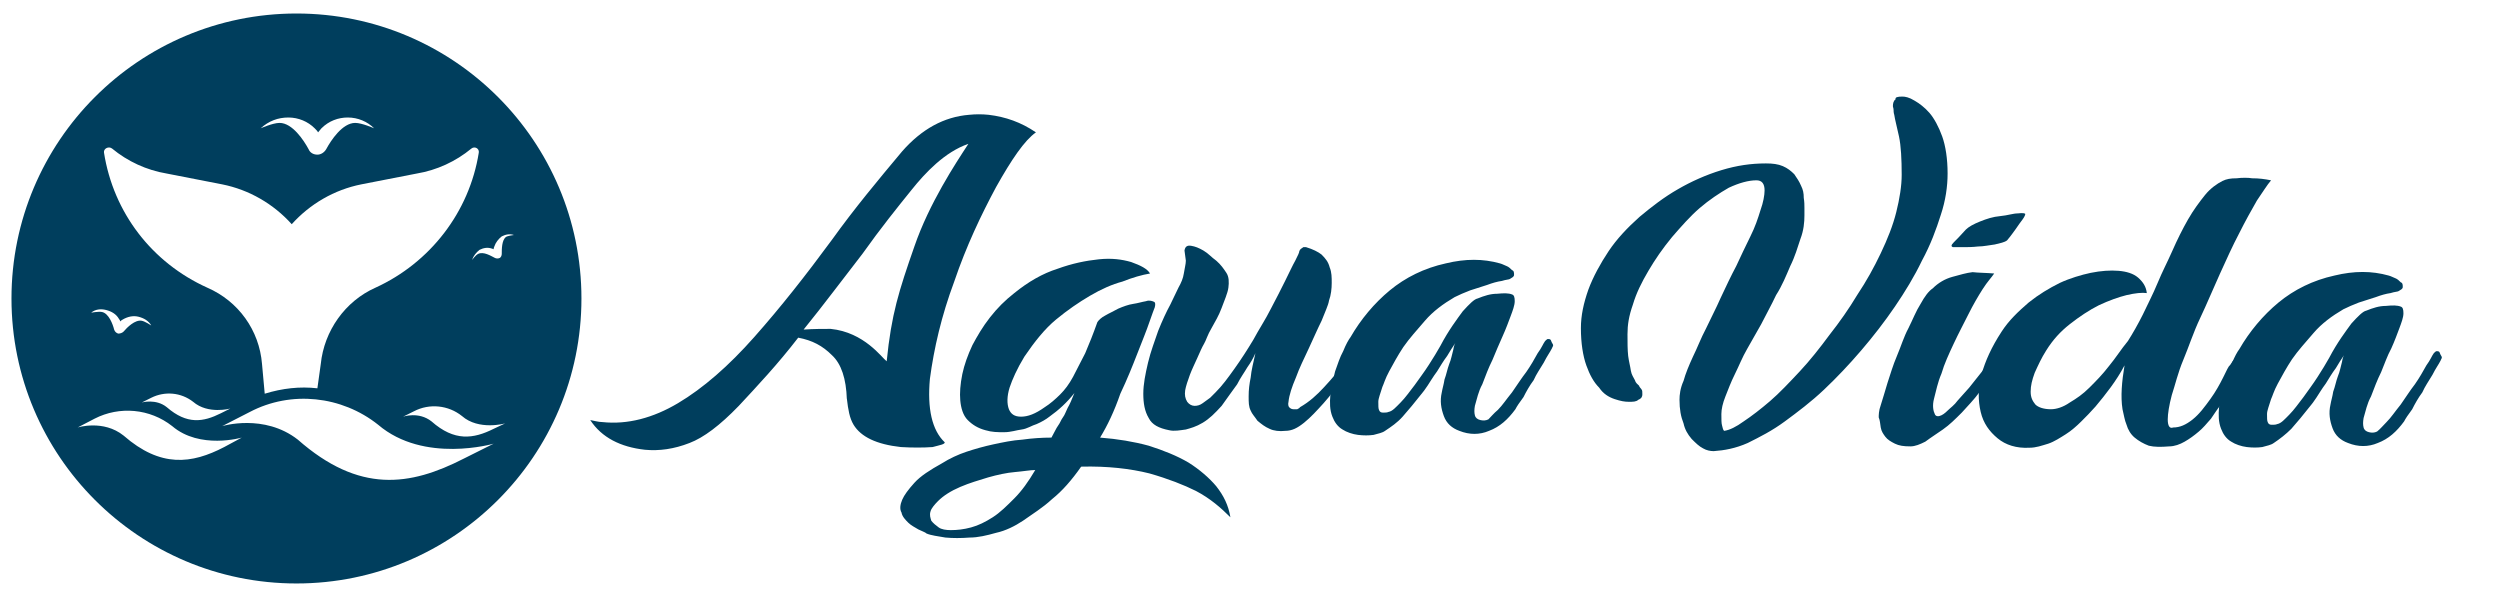
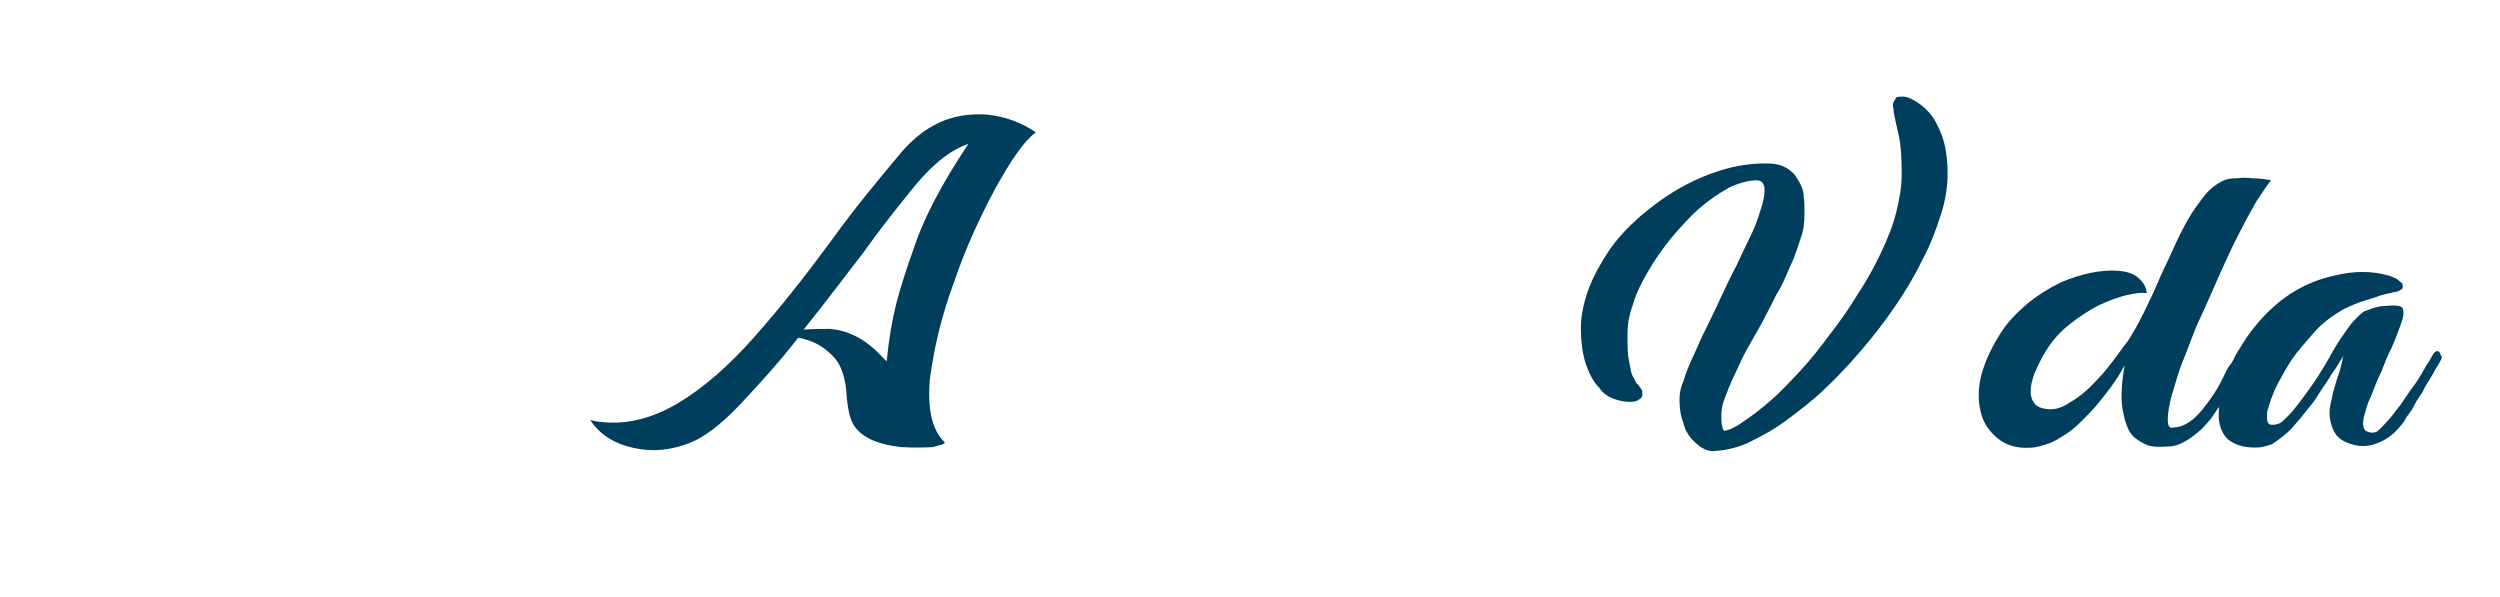
<svg xmlns="http://www.w3.org/2000/svg" version="1.1" id="Layer_1" x="0px" y="0px" viewBox="0 0 370.2 88.4" style="enable-background:new 0 0 370.2 88.4;" xml:space="preserve">
  <style type="text/css">
	.st0{fill:#003e5d;}
</style>
-   <path class="st0" d="M43.9,2C20.6,2,1.7,20.9,1.7,44.2s18.9,42.2,42.2,42.2s42.2-18.9,42.2-42.2C86.1,20.9,67.2,2,43.9,2z   M42.7,17.4c1.5,0,2.9,0.6,3.9,1.6c0.2,0.2,0.4,0.4,0.5,0.6c0.2-0.2,0.3-0.4,0.5-0.6c1.1-1.1,2.5-1.6,3.9-1.6c1.5,0,2.9,0.6,3.9,1.6  c0,0-1.8-0.8-2.8-0.8c-1.9,0-3.6,2.6-4.3,3.9c-0.3,0.5-0.8,0.8-1.3,0.8c-0.6,0-1.1-0.3-1.3-0.8c-0.7-1.3-2.4-3.9-4.3-3.9  c-1,0-2.8,0.8-2.8,0.8C39.8,17.9,41.2,17.4,42.7,17.4z M16.6,22c2.3,1.9,5.1,3.2,8.1,3.7l8.2,1.6c4,0.8,7.6,2.9,10.3,5.9  c2.7-3,6.3-5.1,10.3-5.9l8.2-1.6c3-0.5,5.8-1.8,8.1-3.7c0.5-0.4,1.2,0,1.1,0.6c-1.4,8.8-7.2,16.3-15.3,20c-4.5,2-7.6,6.4-8.1,11.3  L47,57.5c-2.6-0.3-5.2,0-7.8,0.8l-0.4-4.4c-0.4-5-3.5-9.3-8.1-11.3c-8.2-3.7-13.9-11.1-15.3-20C15.3,22,16.1,21.6,16.6,22z   M34.1,60.5l-1.4,0.7c-2.6,1.3-5,1.7-8-0.9C23.1,59,21,59.6,21,59.6l1.4-0.7c2-1,4.4-0.8,6.2,0.6C30.8,61.4,34.1,60.5,34.1,60.5z   M15.7,45.9c0.8,0.2,1.5,0.6,1.9,1.3c0.1,0.1,0.2,0.3,0.2,0.4c0.1-0.1,0.2-0.2,0.4-0.3c0.7-0.4,1.5-0.6,2.3-0.4  c0.8,0.2,1.5,0.6,1.9,1.3c0,0-0.9-0.6-1.4-0.7c-1-0.2-2.2,1-2.7,1.6c-0.2,0.2-0.5,0.3-0.8,0.3c-0.3-0.1-0.5-0.3-0.6-0.6  c-0.2-0.8-0.8-2.4-1.8-2.6c-0.5-0.1-1.6,0.1-1.6,0.1C14.1,45.8,14.9,45.7,15.7,45.9z M33.2,66.2c-4.8,2.5-9.4,3.1-14.9-1.7  c-3-2.4-6.8-1.2-6.8-1.2L14,62c3.7-1.9,8.2-1.5,11.5,1.1c4.1,3.5,10.3,1.7,10.3,1.7L33.2,66.2z M68.7,67.9c-8,4.1-15.5,5.2-24.6-2.8  c-5-3.9-11.2-2-11.2-2L37,61c6.1-3.2,13.6-2.4,19,1.9c6.8,5.8,17.1,2.8,17.1,2.8S68.7,67.9,68.7,67.9z M73.1,63.5  c-3,1.5-5.8,1.9-9.2-1.1c-1.9-1.5-4.2-0.7-4.2-0.7l1.6-0.8c2.3-1.2,5.1-0.9,7.1,0.7c2.5,2.2,6.4,1.1,6.4,1.1L73.1,63.5z M74.3,37.6  c0,0.2-0.1,0.5-0.3,0.6c-0.2,0.1-0.5,0.1-0.7,0c-0.6-0.3-1.7-1-2.5-0.6c-0.4,0.2-0.9,0.9-0.9,0.9c0.2-0.6,0.6-1.1,1.1-1.5  c0.6-0.3,1.2-0.4,1.8-0.2c0.1,0,0.2,0.1,0.3,0.1c0-0.1,0-0.2,0.1-0.4c0.2-0.6,0.6-1.1,1.1-1.5c0.6-0.3,1.2-0.4,1.8-0.2  c0,0-0.9,0.1-1.2,0.3C74.3,35.6,74.3,36.9,74.3,37.6z" />
-   <path class="st0" d="M180.1,72c-1-1.2-2.5-2.5-4.1-3.5c-1.7-1-3.7-1.8-5.9-2.5c-2.2-0.6-4.6-1-7.2-1.2v0c1.1-1.8,2.1-3.9,3-6.5  c1-2.1,1.8-4.1,2.5-5.9s1.4-3.5,1.8-4.7c0.4-1.2,0.7-1.9,0.8-2.2c0.1-0.4,0.1-0.7-0.1-0.8s-0.7-0.3-1.2-0.1  c-0.6,0.1-1.2,0.3-1.9,0.4s-1.5,0.4-2.2,0.7c-0.7,0.4-1.4,0.7-1.9,1c-0.6,0.3-1,0.7-1.2,1c-0.6,1.7-1.2,3.2-1.8,4.6  c-0.6,1.2-1.2,2.3-1.8,3.5c-0.6,1.1-1.2,1.9-1.9,2.6s-1.5,1.4-2.3,1.9c-1.4,1-2.5,1.4-3.5,1.4c-1,0-1.5-0.4-1.8-1.1  c-0.3-0.8-0.3-1.9,0.1-3.2c0.4-1.2,1.1-2.8,2.2-4.6c1.5-2.2,3-4.1,4.7-5.5c1.7-1.4,3.3-2.5,5-3.5s3.3-1.7,4.8-2.1  c1.5-0.6,2.9-1,4.1-1.2c-0.4-0.7-1.4-1.2-2.8-1.7c-1.4-0.4-2.9-0.6-4.8-0.4s-3.9,0.6-6.1,1.4c-2.2,0.7-4.3,1.9-6.4,3.6  c-1.4,1.1-2.5,2.2-3.6,3.6s-1.9,2.8-2.6,4.1c-0.7,1.5-1.2,2.9-1.5,4.3c-0.3,1.5-0.4,2.8-0.3,3.9s0.4,2.2,1.1,2.9s1.5,1.2,2.6,1.5  c1,0.3,1.8,0.3,2.8,0.3c1,0,1.8-0.3,2.6-0.4c0.8-0.1,1.5-0.6,2.2-0.8c0.7-0.3,1.4-0.7,1.9-1.1c1.4-1,2.6-2.1,3.7-3.5  c-0.4,1-0.7,1.7-1,2.2c-0.3,0.6-0.4,1-0.7,1.4c-0.3,0.4-0.4,0.8-0.7,1.2c-0.3,0.4-0.6,1.1-1,1.8c-1.4,0-2.9,0.1-4.3,0.3  c-1.5,0.1-2.9,0.4-4.3,0.7c-1.4,0.3-2.8,0.7-4,1.1c-1.2,0.4-2.5,1-3.6,1.7c-1.8,1-3.2,1.9-4.1,2.9s-1.5,1.8-1.8,2.5  c-0.3,0.7-0.4,1.4-0.1,1.9c0.1,0.6,0.6,1.1,1,1.5c0.4,0.4,1,0.7,1.5,1c0.6,0.3,1,0.4,1.2,0.6c0.7,0.3,1.7,0.4,2.8,0.6  c1.1,0.1,2.3,0.1,3.6,0c1.2,0,2.5-0.3,3.9-0.7c1.4-0.3,2.8-1,4-1.8c1.4-1,2.9-1.9,4.3-3.2c1.5-1.2,2.9-2.8,4.3-4.8  c3.9-0.1,7.3,0.3,10.1,1c2.8,0.8,5.1,1.7,6.9,2.6c2.1,1.1,3.7,2.5,5.1,3.9C181.9,74.8,181.2,73.4,180.1,72z M150.2,73.8  c-1.1,1.1-2.1,2.1-3.2,2.8c-1.1,0.7-2.1,1.2-3.2,1.5c-1.1,0.3-2.1,0.4-3,0.4h0h0l0,0c-0.7,0-1.4-0.1-1.8-0.4c-0.4-0.3-0.8-0.6-1.1-1  c-0.1-0.4-0.3-0.8-0.1-1.4c0.1-0.4,0.6-1,1.1-1.5c0.8-0.8,1.9-1.5,3.3-2.1c1.4-0.6,2.8-1,4.1-1.4c1.4-0.4,2.8-0.7,4-0.8  c1.2-0.1,2.3-0.3,3-0.3C152.3,71.3,151.3,72.7,150.2,73.8z" />
-   <path class="st0" d="M175.4,37.1c0.1-0.6,0.4-0.8,1-0.7c0.6,0.1,1.1,0.3,1.8,0.7c0.7,0.4,1.2,1,1.9,1.5c0.7,0.6,1.1,1.2,1.5,1.8  c0.4,0.6,0.4,1.4,0.3,2.2s-0.6,1.9-1,3c-0.4,1.1-1,2.1-1.5,3c-0.6,1-0.8,1.8-1.1,2.3s-0.6,1.2-1,2.1s-0.8,1.7-1.1,2.5  s-0.6,1.7-0.7,2.3c-0.1,0.7,0,1.2,0.3,1.7c0.3,0.4,0.7,0.6,1.1,0.6c0.4,0,0.8-0.1,1.2-0.4c0.4-0.3,0.8-0.6,1.1-0.8l0.8-0.8  c1-1,1.8-2.1,2.8-3.5s1.9-2.8,2.8-4.3c0.8-1.5,1.8-3,2.6-4.6c0.8-1.5,1.5-2.9,2.1-4.1c0.6-1.2,1.1-2.3,1.5-3  c0.4-0.8,0.6-1.2,0.6-1.4c0.1-0.3,0.3-0.4,0.6-0.6h0.4c1,0.3,1.8,0.7,2.3,1.1c0.6,0.6,1,1.1,1.2,1.9c0.3,0.7,0.3,1.5,0.3,2.3  c0,0.8-0.1,1.8-0.4,2.6c-0.1,0.7-0.6,1.7-1.1,3c-0.6,1.2-1.2,2.6-1.9,4.1c-0.7,1.5-1.4,2.9-1.9,4.3c-0.6,1.4-1,2.6-1.1,3.6  c-0.1,0.4,0,0.7,0.1,0.8c0.1,0.1,0.3,0.3,0.6,0.3h0.6c0.1-0.1,0.3-0.1,0.4-0.3c1.4-0.8,2.5-1.8,3.6-3c1.1-1.2,2.1-2.3,2.8-3.5  c0.8-1.1,1.4-2.1,1.9-2.9c0.4-0.8,0.7-1.2,0.8-1.4c0.3-0.4,0.6-0.7,1-0.7c0.1,0,0.3,0.1,0.3,0.4v0.4c-0.3,0.8-0.8,1.8-1.5,2.9  s-1.5,2.3-2.5,3.6c-1,1.2-1.9,2.5-2.9,3.6c-1,1.1-1.9,2.1-2.9,2.9c-1,0.8-1.8,1.2-2.8,1.2c-0.8,0.1-1.7,0-2.3-0.3  c-0.7-0.3-1.2-0.7-1.8-1.2c-0.4-0.6-0.8-1-1-1.5c-0.3-0.6-0.3-1.2-0.3-2.1c0-1,0.1-1.8,0.3-2.8c0.1-1.1,0.4-2.2,0.7-3.6  c-0.3,0.7-0.7,1.4-1.2,2.1c-0.4,0.7-1,1.5-1.5,2.5c-0.7,1-1.4,1.9-2.3,3.2c-1,1.1-1.8,1.9-2.8,2.5c-1,0.6-1.8,0.8-2.5,1  c-0.8,0.1-1.7,0.3-2.5,0.1c-1.5-0.3-2.5-0.8-3-1.8c-0.6-1-0.8-2.2-0.8-3.6s0.3-2.9,0.7-4.6c0.4-1.7,1-3.2,1.5-4.7  c0.6-1.5,1.2-2.8,1.8-3.9l1.2-2.5c0.4-0.7,0.7-1.4,0.8-2.1c0.1-0.7,0.3-1.4,0.3-1.9L175.4,37.1L175.4,37.1z" />
-   <path class="st0" d="M221.8,60.7c0.7-0.7,1.2-1.5,2.1-2.6c0.7-1,1.4-2.1,2.1-3c0.7-1,1.2-1.9,1.7-2.8c0.6-0.8,0.8-1.4,1.1-1.8  c0.1-0.1,0.3-0.3,0.4-0.3c0.1,0,0.3,0,0.4,0.1s0.1,0.3,0.3,0.6s0,0.4-0.1,0.7c-0.3,0.6-0.7,1.1-1.2,2.1c-0.6,1-1.1,1.7-1.5,2.6  c-0.6,0.8-1.1,1.7-1.5,2.5c-0.6,0.8-1,1.4-1.2,1.8c-1.1,1.5-2.3,2.6-3.9,3.2c-1.4,0.6-2.9,0.6-4.4,0c-1.1-0.4-1.9-1.1-2.3-2.2  c-0.4-1.1-0.6-2.2-0.3-3.5c0.1-0.6,0.3-1.2,0.4-1.9c0.3-0.8,0.4-1.5,0.7-2.3c0.3-0.7,0.4-1.4,0.6-2.1c0.1-0.7,0.3-1,0.3-1  c-0.4,0.6-0.8,1.2-1.2,1.9c-0.6,0.8-1,1.5-1.5,2.3c-0.6,0.8-1,1.5-1.4,2.1c-0.4,0.6-0.7,1-0.8,1.1c-1.1,1.4-2.1,2.6-2.9,3.5  s-1.7,1.5-2.6,2.1c-0.4,0.3-1,0.4-1.7,0.6c-0.7,0.1-1.5,0.1-2.3,0c-0.8-0.1-1.7-0.4-2.3-0.8c-0.7-0.4-1.2-1.1-1.5-1.9  c-0.4-1-0.4-2.1-0.3-3.2c0.1-1.1,0.4-2.3,0.7-3.5c0.4-1.1,0.7-2.1,1.2-3c0.4-1,0.8-1.7,1.1-2.1c1.5-2.6,3.5-5,5.8-6.9  c2.3-1.9,5.1-3.3,8.3-4c2.9-0.7,5.5-0.7,8,0c0.4,0.1,0.7,0.3,1,0.4c0.3,0.1,0.6,0.4,0.8,0.6c0.3,0.1,0.3,0.4,0.3,0.7  s-0.3,0.4-0.6,0.6c-0.1,0.1-0.6,0.1-1.2,0.3c-0.7,0.1-1.4,0.3-2.2,0.6l-2.5,0.8c-0.8,0.3-1.7,0.7-2.3,1c-1.7,1-3.2,2.1-4.4,3.5  s-2.3,2.6-3.2,3.9c-0.8,1.2-1.5,2.5-2.1,3.6c-0.6,1.1-0.8,1.9-1,2.3c-0.3,1-0.6,1.7-0.6,2.2c0,0.6,0,1,0.1,1.2  c0.1,0.3,0.3,0.4,0.6,0.4s0.6,0,0.8-0.1c0.6-0.1,1.1-0.7,1.8-1.4c0.7-0.7,1.4-1.7,2.1-2.6c0.7-1,1.4-1.9,2.1-3  c0.7-1.1,1.2-1.9,1.7-2.8c1.2-2.3,2.5-4,3.3-5.1c1-1.1,1.7-1.8,2.2-1.9c1-0.4,1.9-0.7,2.9-0.7c1-0.1,1.7-0.1,2.2,0.1  c0.3,0.1,0.4,0.4,0.4,1c0,0.6-0.3,1.4-0.6,2.2c-0.3,0.8-0.7,1.9-1.2,3s-1,2.3-1.5,3.5c-0.6,1.2-1,2.3-1.5,3.6  c-0.6,1.1-0.8,2.2-1.1,3.2c-0.1,0.6-0.1,1,0,1.4c0.1,0.4,0.4,0.6,0.8,0.7c0.4,0.1,0.8,0.1,1.2-0.1C220.8,61.7,221.2,61.2,221.8,60.7  L221.8,60.7z M295.3,40.5c-0.4,0.6-1,1.2-1.7,2.3s-1.4,2.3-2.1,3.7c-0.7,1.4-1.5,2.9-2.2,4.4c-0.7,1.5-1.4,3-1.8,4.4  c-0.6,1.4-0.8,2.6-1.1,3.7c-0.3,1.1-0.1,1.9,0.1,2.3c0.1,0.3,0.4,0.4,0.7,0.3c0.4-0.1,0.8-0.4,1.2-0.8c0.4-0.4,1-0.8,1.5-1.5  c0.6-0.7,1.1-1.2,1.7-1.9c1.2-1.5,2.8-3.5,4.3-5.5c0.1-0.1,0.3-0.1,0.3-0.3c0.3-0.1,0.4-0.3,0.6-0.3s0.3,0.1,0.3,0.3V52  c-0.4,1-1,1.9-1.7,2.9c-0.7,1.1-1.5,2.1-2.3,3.2s-1.8,2.1-2.6,3c-1,1-1.8,1.8-2.8,2.5c-1,0.7-1.8,1.2-2.6,1.8  c-0.8,0.4-1.5,0.7-2.2,0.7c-1,0-1.7-0.1-2.3-0.4c-0.6-0.3-1.1-0.6-1.4-1c-0.3-0.4-0.6-0.8-0.7-1.4s-0.1-1-0.3-1.5c0-0.3,0-1,0.3-1.8  c0.3-1,0.6-1.9,1-3.3c0.4-1.2,0.8-2.6,1.4-4s1-2.8,1.7-4.1c0.7-1.4,1.1-2.5,1.8-3.6c0.6-1.1,1.2-1.9,1.8-2.3  c0.8-0.8,1.8-1.4,2.9-1.7c1.1-0.3,2.1-0.6,3-0.7C292.9,40.4,294.2,40.4,295.3,40.5z M297.2,35.6c-0.4,0.3-1,0.4-1.8,0.6  c-0.8,0.1-1.7,0.3-2.5,0.3c-0.8,0.1-1.7,0.1-2.3,0.1h-1.4c-0.3-0.1-0.3-0.3,0.1-0.7c0.4-0.4,1-1,1.8-1.9c0.4-0.4,1.1-0.8,2.1-1.2  c1-0.4,1.9-0.7,3-0.8s1.9-0.4,2.6-0.4c0.8-0.1,1.1,0,1.1,0.1s-0.1,0.4-0.4,0.8s-0.6,0.8-1,1.4C298.2,34.3,297.8,34.9,297.2,35.6z" />
  <path class="st0" d="M317.9,43.4c-0.7-0.1-1.7,0-3,0.3c-1.2,0.3-2.6,0.8-4.1,1.5c-1.4,0.7-2.9,1.7-4.3,2.8c-1.4,1.1-2.5,2.3-3.5,3.9  c-0.7,1.1-1.2,2.2-1.7,3.3c-0.4,1.1-0.6,1.9-0.6,2.8s0.3,1.4,0.7,1.9c0.4,0.4,1.2,0.7,2.3,0.7c0.8,0,1.8-0.3,2.8-1  c1-0.6,1.9-1.2,2.9-2.2c1-1,1.9-1.9,2.9-3.2c1-1.2,1.8-2.5,2.8-3.7c0.7-1.1,1.5-2.5,2.2-3.9c0.7-1.5,1.5-3,2.2-4.7s1.5-3.2,2.2-4.8  s1.5-3.2,2.3-4.6c0.8-1.4,1.7-2.6,2.5-3.6c0.8-1,1.8-1.7,2.6-2.1c0.6-0.3,1.2-0.4,2.1-0.4c0.8-0.1,1.7-0.1,2.3,0  c1,0,1.8,0.1,2.8,0.3c-0.6,0.7-1.2,1.7-2.1,3c-0.8,1.4-1.7,3-2.6,4.8c-1,1.9-1.9,3.9-2.9,6.1c-1,2.2-1.9,4.4-2.9,6.5  c-1,2.1-1.7,4.3-2.5,6.2s-1.2,3.7-1.7,5.2c-0.4,1.5-0.6,2.8-0.6,3.6c0,1,0.3,1.4,0.8,1.2c1,0,1.9-0.4,2.9-1.2c1-0.8,1.8-1.9,2.6-3  c0.8-1.1,1.4-2.2,1.9-3.2s0.8-1.7,1-1.8c0.3-0.4,0.4-0.7,0.6-0.8c0.1-0.1,0.4-0.1,0.7-0.1c0.3,0.1,0.4,0.3,0.4,0.6  c0,0.1,0,0.3-0.1,0.4c-0.8,2.1-1.8,4-2.9,5.7c-0.6,0.7-1,1.4-1.5,2.1c-0.6,0.7-1.2,1.4-1.8,1.9c-0.7,0.6-1.4,1.1-2.1,1.5  s-1.5,0.7-2.3,0.7c-1.2,0.1-2.2,0.1-3-0.1c-0.8-0.3-1.5-0.7-2.1-1.2s-1-1.2-1.2-1.9c-0.3-0.7-0.4-1.5-0.6-2.3  c-0.3-1.9-0.1-4.1,0.3-6.5c-1.2,2.3-2.8,4.3-4.3,6.1c-0.7,0.8-1.4,1.5-2.1,2.2c-0.7,0.7-1.5,1.4-2.3,1.9s-1.7,1.1-2.6,1.4  c-1,0.3-1.8,0.6-2.8,0.6c-1.9,0.1-3.5-0.4-4.7-1.4c-1.2-1-2.1-2.2-2.5-3.9s-0.4-3.5,0.1-5.5c0.6-2.1,1.5-4.1,3-6.4  c1.1-1.7,2.5-3,4-4.3c1.5-1.2,3-2.1,4.6-2.9c1.5-0.7,3.2-1.2,4.6-1.5c1.5-0.3,2.9-0.4,4.1-0.3c1.2,0.1,2.2,0.4,2.9,1  C317.4,41.8,317.8,42.5,317.9,43.4L317.9,43.4z" />
  <path class="st0" d="M353.4,62.5c0.7-0.7,1.2-1.5,2.1-2.6c0.7-1,1.4-2.1,2.1-3c0.7-1,1.2-1.9,1.7-2.8c0.6-0.8,0.8-1.4,1.1-1.8  c0.1-0.1,0.3-0.3,0.4-0.3c0.1,0,0.3,0,0.4,0.1c0.1,0.1,0.1,0.3,0.3,0.6s0,0.4-0.1,0.7c-0.3,0.6-0.7,1.1-1.2,2.1  c-0.6,1-1.1,1.7-1.5,2.6c-0.6,0.8-1.1,1.7-1.5,2.5c-0.6,0.8-1,1.4-1.2,1.8c-1.1,1.5-2.3,2.6-3.9,3.2c-1.4,0.6-2.9,0.6-4.4,0  c-1.1-0.4-1.9-1.1-2.3-2.2c-0.4-1.1-0.6-2.2-0.3-3.5c0.1-0.6,0.3-1.2,0.4-1.9c0.3-0.8,0.4-1.5,0.7-2.3c0.3-0.7,0.4-1.4,0.6-2.1  c0.1-0.7,0.3-1,0.3-1c-0.4,0.6-0.8,1.2-1.2,1.9c-0.6,0.8-1,1.5-1.5,2.3c-0.6,0.8-1,1.5-1.4,2.1c-0.4,0.6-0.7,1-0.8,1.1  c-1.1,1.4-2.1,2.6-2.9,3.5c-0.8,0.8-1.7,1.5-2.6,2.1c-0.4,0.3-1,0.4-1.7,0.6c-0.7,0.1-1.5,0.1-2.3,0c-0.8-0.1-1.7-0.4-2.3-0.8  c-0.7-0.4-1.2-1.1-1.5-1.9c-0.4-1-0.4-2.1-0.3-3.2s0.4-2.3,0.7-3.5c0.4-1.1,0.7-2.1,1.2-3c0.4-1,0.8-1.7,1.1-2.1  c1.5-2.6,3.5-5,5.8-6.9s5.1-3.3,8.3-4c2.9-0.7,5.5-0.7,8,0c0.4,0.1,0.7,0.3,1,0.4c0.3,0.1,0.6,0.4,0.8,0.6c0.3,0.1,0.3,0.4,0.3,0.7  s-0.3,0.4-0.6,0.6c-0.1,0.1-0.6,0.1-1.2,0.3c-0.7,0.1-1.4,0.3-2.2,0.6l-2.5,0.8c-0.8,0.3-1.7,0.7-2.3,1c-1.7,1-3.2,2.1-4.4,3.5  c-1.2,1.4-2.3,2.6-3.2,3.9c-0.8,1.2-1.5,2.5-2.1,3.6c-0.6,1.1-0.8,1.9-1,2.3c-0.3,1-0.6,1.7-0.6,2.2c0,0.6,0,1,0.1,1.2  c0.1,0.3,0.3,0.4,0.6,0.4s0.6,0,0.8-0.1c0.6-0.1,1.1-0.7,1.8-1.4c0.7-0.7,1.4-1.7,2.1-2.6c0.7-1,1.4-1.9,2.1-3s1.2-1.9,1.7-2.8  c1.2-2.3,2.5-4,3.3-5.1c1-1.1,1.7-1.8,2.2-1.9c1-0.4,1.9-0.7,2.9-0.7c1-0.1,1.7-0.1,2.2,0.1c0.3,0.1,0.4,0.4,0.4,1  c0,0.6-0.3,1.4-0.6,2.2s-0.7,1.9-1.2,3c-0.6,1.1-1,2.3-1.5,3.5c-0.6,1.2-1,2.3-1.5,3.6c-0.6,1.1-0.8,2.2-1.1,3.2  c-0.1,0.6-0.1,1,0,1.4c0.1,0.4,0.4,0.6,0.8,0.7c0.4,0.1,0.8,0.1,1.2-0.1C352.5,63.5,352.9,63,353.4,62.5L353.4,62.5z M281.7,14.3  c0.4,0,1,0.1,1.8,0.6c0.7,0.4,1.5,1,2.2,1.8c0.7,0.8,1.4,2.1,1.9,3.5s0.8,3.3,0.8,5.5c0,1.9-0.3,4-1,6.1c-0.7,2.2-1.5,4.4-2.8,6.8  c-1.1,2.3-2.5,4.6-4,6.8c-1.5,2.2-3.2,4.4-5,6.5c-1.8,2.1-3.6,4-5.5,5.8c-1.9,1.8-3.9,3.3-5.8,4.7s-3.7,2.3-5.5,3.2  c-1.8,0.8-3.5,1.1-5,1.2h-0.1c-0.4,0-1-0.1-1.5-0.4c-0.6-0.3-1.1-0.8-1.7-1.4c-0.6-0.7-1-1.4-1.2-2.3c-0.4-1-0.6-2.1-0.6-3.5  c0-0.7,0.1-1.7,0.6-2.8c0.3-1.1,0.8-2.3,1.4-3.6c0.6-1.2,1.2-2.8,1.9-4.1c0.7-1.5,1.5-3,2.2-4.6c0.8-1.7,1.5-3.2,2.3-4.7  c0.7-1.5,1.4-3,2.1-4.4s1.1-2.6,1.5-3.9c0.4-1.1,0.6-2.2,0.6-2.9c0-1-0.4-1.5-1.2-1.5c-1.2,0-2.6,0.4-4.1,1.1  c-1.4,0.8-2.9,1.8-4.3,3c-1.4,1.2-2.8,2.8-4.1,4.3c-1.4,1.7-2.5,3.3-3.5,5s-1.8,3.3-2.3,5c-0.6,1.7-0.8,3-0.8,4.4  c0,1.2,0,2.3,0.1,3.2c0.1,0.8,0.3,1.5,0.4,2.2c0.1,0.6,0.4,1,0.6,1.4c0.1,0.4,0.4,0.6,0.6,0.8c0.1,0.3,0.3,0.4,0.4,0.6  c0.1,0.1,0.1,0.4,0.1,0.7s-0.1,0.6-0.6,0.8c-0.3,0.3-0.8,0.3-1.4,0.3c-0.6,0-1.2-0.1-2.1-0.4s-1.7-0.8-2.3-1.7  c-0.8-0.8-1.4-1.9-1.9-3.3s-0.8-3.3-0.8-5.5c0-1.9,0.4-3.7,1.1-5.7c0.7-1.9,1.8-3.9,3-5.7s2.8-3.5,4.6-5.1c1.8-1.5,3.6-2.9,5.7-4.1  c1.9-1.1,4.1-2.1,6.4-2.8s4.4-1,6.6-1c1,0,1.8,0.1,2.5,0.4c0.7,0.3,1.2,0.7,1.7,1.2c0.4,0.6,0.7,1,1,1.7c0.3,0.6,0.4,1.1,0.4,1.8  c0.1,0.6,0.1,1.1,0.1,1.5v1.1c0,1-0.1,2.2-0.6,3.5c-0.4,1.2-0.8,2.6-1.5,4c-0.6,1.4-1.2,2.9-2.1,4.3c-0.7,1.5-1.5,2.9-2.2,4.3  l-2.1,3.7c-0.7,1.2-1.2,2.5-1.8,3.7c-0.6,1.2-1,2.3-1.4,3.3c-0.4,1-0.6,1.9-0.6,2.6c0,0.8,0,1.4,0.1,1.7s0.1,0.6,0.3,0.8  c0.8-0.1,1.8-0.6,2.9-1.4c1.2-0.8,2.5-1.8,3.9-3c1.4-1.2,2.9-2.8,4.4-4.4s3-3.5,4.4-5.4c1.5-1.9,2.9-3.9,4.1-5.9  c1.4-2.1,2.5-4.1,3.5-6.2c1-2.1,1.8-4.1,2.3-6.1s0.8-3.9,0.8-5.5c0-2.3-0.1-4.3-0.4-5.7c-0.3-1.4-0.6-2.5-0.7-3.2  c-0.1-0.3-0.1-0.6-0.1-0.7c0-0.3-0.1-0.4-0.1-0.6c0-0.4,0.1-0.8,0.4-1C280.6,14.4,281,14.3,281.7,14.3L281.7,14.3z M95.5,66.6  c-3.6-0.4-6.4-1.8-8.1-4.4c0.6,0.1,1.2,0.3,1.8,0.3c3.7,0.4,7.5-0.6,11.2-2.8c3.7-2.2,7.5-5.5,11.3-9.8c3.9-4.4,7.6-9.1,11.5-14.4  c3.3-4.6,6.8-8.8,10.4-13.1c2.9-3.3,6.2-5.1,9.9-5.4c1-0.1,1.9-0.1,2.9,0c2.5,0.3,4.8,1.1,7,2.6c-1.7,1.2-3.6,4-5.9,8.1  c-2.2,4.1-4.4,8.7-6.2,14c-1.9,5.1-3,9.9-3.6,14.4c-0.4,4.4,0.3,7.6,2.2,9.4c0,0.3-0.7,0.4-1.8,0.7c-1.4,0.1-3,0.1-4.7,0  c-3.6-0.4-5.9-1.5-7-3.3c-0.6-1-0.8-2.2-1-3.9v0.1c-0.1-3-0.8-5.2-2.2-6.5c-1.4-1.4-2.9-2.2-5-2.6c-3,3.9-6.1,7.2-8.8,10.1  c-2.8,2.9-5.2,4.7-7.3,5.5C99.8,66.5,97.6,66.8,95.5,66.6L95.5,66.6z M131.3,53.5c0.7-7,1.8-10.4,4.1-17c2.2-6.4,6.1-12.3,8-15.2  c-3.5,1.2-6.4,4.3-8.4,6.8c-2.1,2.6-4.6,5.7-7.3,9.5c-2.8,3.6-5.7,7.5-8.7,11.2c1.5-0.1,2.9-0.1,4-0.1C128,49.2,130.6,53,131.3,53.5  z" />
</svg>